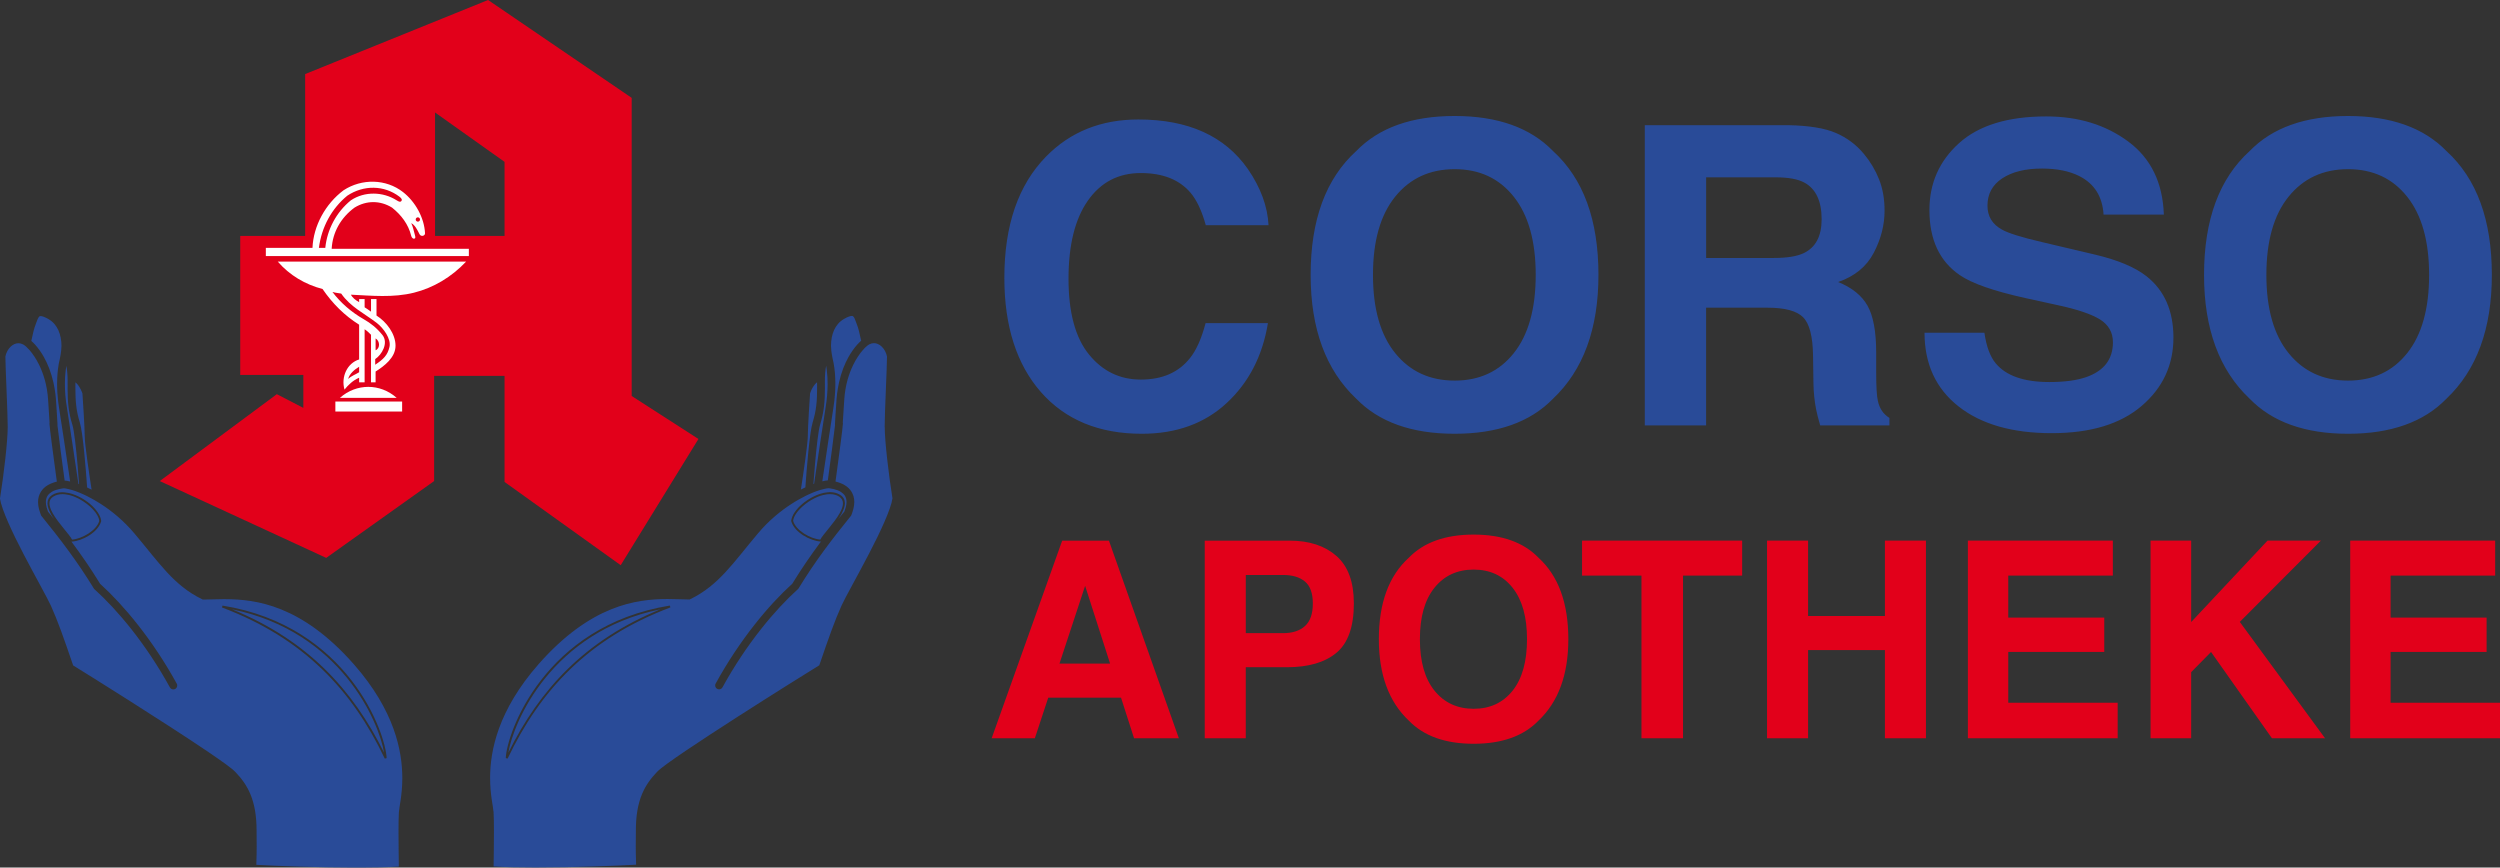
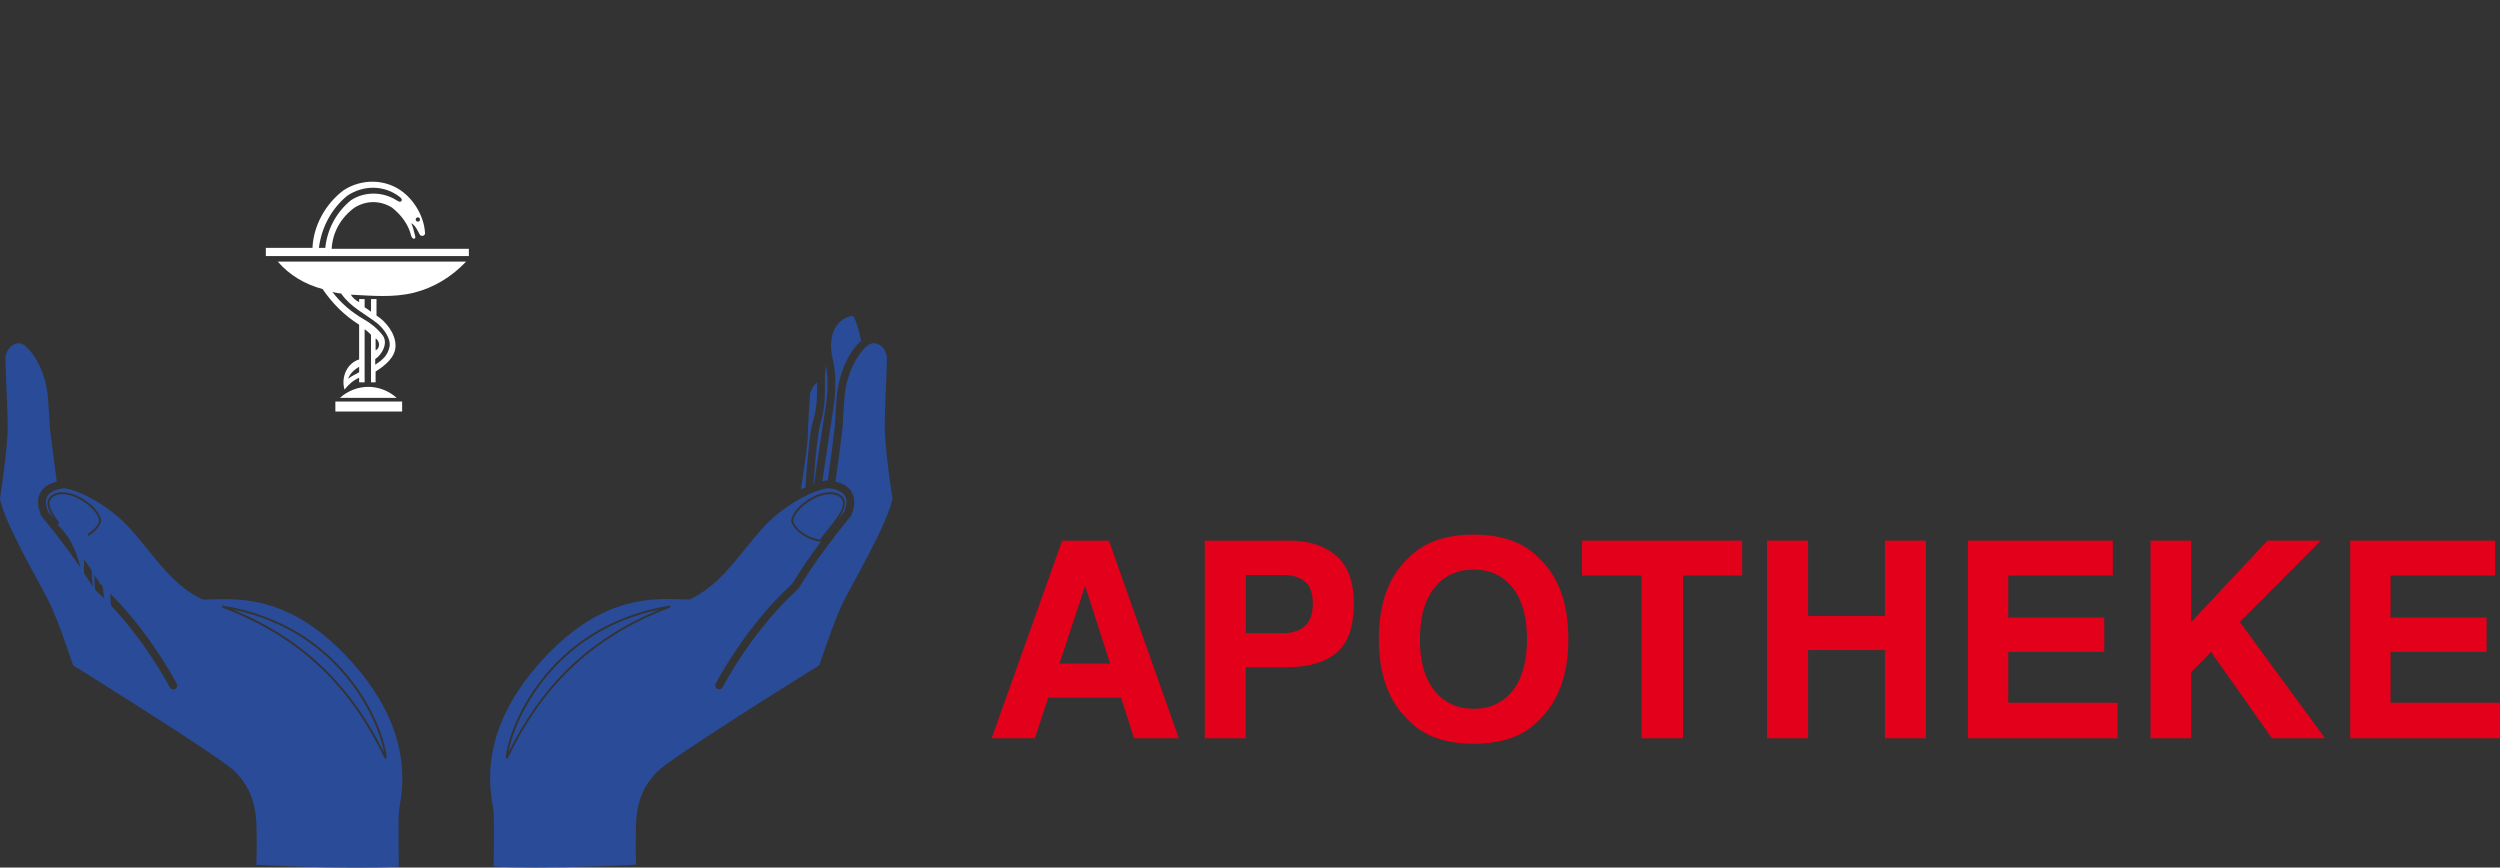
<svg xmlns="http://www.w3.org/2000/svg" id="a" viewBox="0 0 200 69.405">
  <rect x="0" y="0" width="200" height="69.405" fill="#333333" stroke="none" />
  <g>
-     <path d="M18.565,48.745c6.001,2.459,9.651,6.392,12.162,11.473-.406-2.441-3.435-9.683-12.162-11.473m-10.623-7.07c-.033-.4-.416-.902-.94-1.319-.019-.014-.037-.029-.055-.043-.145-.112-.3-.217-.461-.312-.071-.042-.142-.08-.215-.118-.065-.033-.131-.063-.196-.092-.044-.02-.09-.04-.135-.058-.126-.051-.253-.091-.378-.123-.008-.003-.018-.005-.026-.008-.109-.027-.217-.046-.325-.057-.067-.007-.133-.013-.198-.013-.006,0-.012,0-.017,.001-.271,.001-.518,.06-.73,.192-.226,.145-.308,.321-.31,.542-.001,.07,.011,.143,.027,.219,.021,.095,.054,.196,.098,.298,.039,.092,.086,.186,.14,.281,.452,.805,1.345,1.703,1.546,2.105,.801-.065,1.959-.731,2.175-1.494m22.84,19.014c-2.608-5.461-6.445-9.609-13.022-12.092l.04-.151c10.063,1.632,13.065,10.238,13.131,12.206l-.149,.036Zm-12.776-12.76c-.655,0-1.227,.036-1.711,.036h-.072l-.065-.032c-2.27-1.106-3.415-2.902-5.391-5.242-.879-1.048-1.842-1.823-2.705-2.378-.175-.113-.346-.217-.512-.311-.185-.107-.362-.202-.532-.286-.017-.01-.035-.018-.053-.026-.044-.022-.091-.047-.134-.068-.047-.022-.09-.041-.135-.061-.113-.052-.221-.099-.321-.141-.121-.048-.233-.093-.334-.129-.093-.032-.175-.058-.249-.081-.027-.008-.058-.017-.082-.023-.003-.001-.007-.002-.01-.003-.014-.004-.023-.006-.036-.009-.074-.019-.14-.038-.199-.052-.142-.034-.244-.053-.324-.057-.011-.001-.025-.003-.036-.002-.046,0-.09,.004-.141,.014l-.042,.009-.006,.001c-.01,.002-.018,.009-.029,.009-.029,.004-.071,.012-.11,.019l-.072,.015c-.172,.038-.394,.107-.58,.225-.263,.174-.45,.385-.457,.813,0,.119,.02,.259,.06,.418,.024,.092,.055,.191,.097,.298,.006,.016,.009,.03,.016,.047,.058,.072,.116,.144,.175,.216,.1,.125,.2,.249,.299,.374-.088-.131-.172-.263-.243-.394-.052-.095-.096-.19-.135-.283-.043-.101-.076-.2-.1-.298-.023-.096-.04-.189-.041-.278-.002-.264,.118-.509,.384-.674,.24-.152,.519-.218,.813-.218,.063,.001,.128,.007,.192,.014,.101,.01,.203,.024,.305,.046,.006,.002,.012,.002,.018,.003,.072,.016,.146,.037,.219,.059,.036,.011,.073,.023,.11,.036,.084,.028,.168,.06,.251,.095,.046,.019,.091,.039,.136,.061,.063,.029,.124,.06,.186,.092,.128,.068,.254,.14,.374,.22,.091,.06,.179,.123,.264,.189,.052,.04,.103,.08,.152,.122,.497,.422,.852,.922,.896,1.362l.001,.014-.004,.013c-.258,.893-1.5,1.573-2.373,1.628l-.003,.001c.775,1.038,1.535,2.134,2.294,3.374,1.859,1.679,4.193,4.459,6.129,7.985,.083,.151,.028,.341-.125,.424-.047,.026-.098,.038-.149,.038-.111,0-.218-.059-.274-.162-1.91-3.481-4.227-6.229-6.032-7.85l-.034-.031-.023-.039c-1.349-2.205-2.696-3.954-4.143-5.74-.012-.013-.022-.028-.034-.042l-.028-.036-.017-.04c-.026-.063-.046-.122-.068-.183-.037-.103-.068-.205-.093-.303-.05-.197-.076-.383-.076-.557-.007-.655,.362-1.109,.749-1.341,.132-.083,.265-.141,.394-.19,.13-.05,.253-.086,.362-.111-.002-.011-.004-.024-.005-.037-.017-.12-.035-.25-.055-.399-.19-1.401-.528-3.937-.532-4.195v-.012c.005-.018-.01,.008,.009-.074-.012-.217-.045-.734-.117-1.815-.07-1.15-.367-2.088-.718-2.805-.061-.125-.124-.245-.187-.355-.063-.111-.126-.211-.19-.308-.132-.201-.263-.372-.385-.513-.097-.111-.187-.203-.269-.277-.103-.092-.194-.158-.26-.189-.008-.004-.015-.006-.023-.009-.117-.057-.229-.083-.339-.083-.427-.009-.914,.409-1.047,1.064,.003,.9,.186,4.509,.186,5.633-.001,1.154-.309,3.786-.618,5.728,.126,.874,.992,2.729,1.897,4.464,.925,1.779,1.882,3.458,2.179,4.114,.558,1.243,.992,2.478,1.778,4.773,1.31,.804,7.323,4.566,10.693,6.843,1.162,.788,1.983,1.369,2.278,1.675,.965,1.013,1.714,2.215,1.703,4.754,0,.494,.007,.815,.007,1.229,0,.359-.006,.786-.028,1.45,1.487,.088,5.025,.223,8.064,.222,1.258,0,2.433-.023,3.337-.081-.007-.616-.026-1.783-.026-2.801,0-.61,.007-1.164,.028-1.53,.031-.477,.276-1.392,.276-2.755-.003-2.172-.622-5.386-3.869-9.09-4.183-4.751-7.841-5.209-10.31-5.218m-12.682-5.126c.075,.1,.15,.198,.224,.296-.056-.083-.133-.183-.224-.296m-2.146-14.771c.058,.082,.116,.169,.174,.26,.054,.086,.108,.175,.16,.269,.306,.546,.581,1.228,.764,2.042,.035,.157,.067,.321,.095,.489,.045,.275,.083,.561,.104,.863,.033,.501,.058,.875,.077,1.159,.038,.583,.048,.77,.049,.833-.004,.021,.004,.029-.006,.068,.064,.61,.424,3.336,.576,4.426,.067,.003,.133,.012,.199,.023,.077,.013,.157,.031,.242,.052-.255-1.721-.72-4.852-.871-5.779-.005-.031-.01-.061-.014-.087-.062-.372-.108-.784-.135-1.213-.015-.232-.025-.469-.025-.71,0-.003-.001-.007-.001-.011,0-.151,.004-.303,.011-.454,.023-.542,.088-1.085,.217-1.596,.024-.093,.037-.19,.054-.286,.019-.11,.034-.219,.045-.33,.011-.111,.019-.224,.022-.336,0-.015,.003-.029,.003-.044-.003-.899-.308-1.725-1.035-2.143-.319-.186-.529-.244-.627-.244-.002,0-.004,0-.006,.001-.102,.01-.1,.01-.184,.132-.071,.121-.137,.341-.231,.58-.099,.244-.218,.714-.329,1.273,.211,.185,.442,.439,.672,.764m3.094,10.677c.017,.006,.037,.014,.054,.02-.032-.427-.071-.937-.117-1.471-.113-1.339-.279-2.842-.415-3.262-.322-1.031-.388-1.888-.387-2.955,0-.144,.001-.305,.001-.476,.001-.025,0-.053,0-.078,0-.105-.001-.211-.005-.32-.003-.106-.011-.211-.018-.317-.016-.204-.039-.403-.078-.589-.036,.205-.06,.415-.078,.628-.009,.115-.02,.23-.026,.345-.006,.118-.007,.236-.008,.355,0,.041-.003,.084-.003,.126,0,.65,.061,1.286,.152,1.83,.142,.859,.679,4.477,.929,6.163m.699,.289c.115,.052,.233,.109,.356,.171-.2-1.296-.548-3.638-.551-4.268,.001-.725-.16-3.09-.182-3.425-.009-.028-.026-.077-.053-.144-.044-.108-.111-.252-.2-.392-.09-.141-.192-.266-.308-.355,0,.168-.002,.323-.002,.457,.001,1.047,.06,1.809,.358,2.769,.252,.827,.481,3.757,.581,5.187" fill="#294b98" />
+     <path d="M18.565,48.745c6.001,2.459,9.651,6.392,12.162,11.473-.406-2.441-3.435-9.683-12.162-11.473m-10.623-7.07c-.033-.4-.416-.902-.94-1.319-.019-.014-.037-.029-.055-.043-.145-.112-.3-.217-.461-.312-.071-.042-.142-.08-.215-.118-.065-.033-.131-.063-.196-.092-.044-.02-.09-.04-.135-.058-.126-.051-.253-.091-.378-.123-.008-.003-.018-.005-.026-.008-.109-.027-.217-.046-.325-.057-.067-.007-.133-.013-.198-.013-.006,0-.012,0-.017,.001-.271,.001-.518,.06-.73,.192-.226,.145-.308,.321-.31,.542-.001,.07,.011,.143,.027,.219,.021,.095,.054,.196,.098,.298,.039,.092,.086,.186,.14,.281,.452,.805,1.345,1.703,1.546,2.105,.801-.065,1.959-.731,2.175-1.494m22.84,19.014c-2.608-5.461-6.445-9.609-13.022-12.092l.04-.151c10.063,1.632,13.065,10.238,13.131,12.206l-.149,.036Zm-12.776-12.76c-.655,0-1.227,.036-1.711,.036h-.072l-.065-.032c-2.27-1.106-3.415-2.902-5.391-5.242-.879-1.048-1.842-1.823-2.705-2.378-.175-.113-.346-.217-.512-.311-.185-.107-.362-.202-.532-.286-.017-.01-.035-.018-.053-.026-.044-.022-.091-.047-.134-.068-.047-.022-.09-.041-.135-.061-.113-.052-.221-.099-.321-.141-.121-.048-.233-.093-.334-.129-.093-.032-.175-.058-.249-.081-.027-.008-.058-.017-.082-.023-.003-.001-.007-.002-.01-.003-.014-.004-.023-.006-.036-.009-.074-.019-.14-.038-.199-.052-.142-.034-.244-.053-.324-.057-.011-.001-.025-.003-.036-.002-.046,0-.09,.004-.141,.014l-.042,.009-.006,.001c-.01,.002-.018,.009-.029,.009-.029,.004-.071,.012-.11,.019l-.072,.015c-.172,.038-.394,.107-.58,.225-.263,.174-.45,.385-.457,.813,0,.119,.02,.259,.06,.418,.024,.092,.055,.191,.097,.298,.006,.016,.009,.03,.016,.047,.058,.072,.116,.144,.175,.216,.1,.125,.2,.249,.299,.374-.088-.131-.172-.263-.243-.394-.052-.095-.096-.19-.135-.283-.043-.101-.076-.2-.1-.298-.023-.096-.04-.189-.041-.278-.002-.264,.118-.509,.384-.674,.24-.152,.519-.218,.813-.218,.063,.001,.128,.007,.192,.014,.101,.01,.203,.024,.305,.046,.006,.002,.012,.002,.018,.003,.072,.016,.146,.037,.219,.059,.036,.011,.073,.023,.11,.036,.084,.028,.168,.06,.251,.095,.046,.019,.091,.039,.136,.061,.063,.029,.124,.06,.186,.092,.128,.068,.254,.14,.374,.22,.091,.06,.179,.123,.264,.189,.052,.04,.103,.08,.152,.122,.497,.422,.852,.922,.896,1.362l.001,.014-.004,.013c-.258,.893-1.5,1.573-2.373,1.628l-.003,.001c.775,1.038,1.535,2.134,2.294,3.374,1.859,1.679,4.193,4.459,6.129,7.985,.083,.151,.028,.341-.125,.424-.047,.026-.098,.038-.149,.038-.111,0-.218-.059-.274-.162-1.91-3.481-4.227-6.229-6.032-7.85l-.034-.031-.023-.039c-1.349-2.205-2.696-3.954-4.143-5.74-.012-.013-.022-.028-.034-.042l-.028-.036-.017-.04c-.026-.063-.046-.122-.068-.183-.037-.103-.068-.205-.093-.303-.05-.197-.076-.383-.076-.557-.007-.655,.362-1.109,.749-1.341,.132-.083,.265-.141,.394-.19,.13-.05,.253-.086,.362-.111-.002-.011-.004-.024-.005-.037-.017-.12-.035-.25-.055-.399-.19-1.401-.528-3.937-.532-4.195v-.012c.005-.018-.01,.008,.009-.074-.012-.217-.045-.734-.117-1.815-.07-1.15-.367-2.088-.718-2.805-.061-.125-.124-.245-.187-.355-.063-.111-.126-.211-.19-.308-.132-.201-.263-.372-.385-.513-.097-.111-.187-.203-.269-.277-.103-.092-.194-.158-.26-.189-.008-.004-.015-.006-.023-.009-.117-.057-.229-.083-.339-.083-.427-.009-.914,.409-1.047,1.064,.003,.9,.186,4.509,.186,5.633-.001,1.154-.309,3.786-.618,5.728,.126,.874,.992,2.729,1.897,4.464,.925,1.779,1.882,3.458,2.179,4.114,.558,1.243,.992,2.478,1.778,4.773,1.31,.804,7.323,4.566,10.693,6.843,1.162,.788,1.983,1.369,2.278,1.675,.965,1.013,1.714,2.215,1.703,4.754,0,.494,.007,.815,.007,1.229,0,.359-.006,.786-.028,1.45,1.487,.088,5.025,.223,8.064,.222,1.258,0,2.433-.023,3.337-.081-.007-.616-.026-1.783-.026-2.801,0-.61,.007-1.164,.028-1.53,.031-.477,.276-1.392,.276-2.755-.003-2.172-.622-5.386-3.869-9.09-4.183-4.751-7.841-5.209-10.31-5.218m-12.682-5.126c.075,.1,.15,.198,.224,.296-.056-.083-.133-.183-.224-.296c.058,.082,.116,.169,.174,.26,.054,.086,.108,.175,.16,.269,.306,.546,.581,1.228,.764,2.042,.035,.157,.067,.321,.095,.489,.045,.275,.083,.561,.104,.863,.033,.501,.058,.875,.077,1.159,.038,.583,.048,.77,.049,.833-.004,.021,.004,.029-.006,.068,.064,.61,.424,3.336,.576,4.426,.067,.003,.133,.012,.199,.023,.077,.013,.157,.031,.242,.052-.255-1.721-.72-4.852-.871-5.779-.005-.031-.01-.061-.014-.087-.062-.372-.108-.784-.135-1.213-.015-.232-.025-.469-.025-.71,0-.003-.001-.007-.001-.011,0-.151,.004-.303,.011-.454,.023-.542,.088-1.085,.217-1.596,.024-.093,.037-.19,.054-.286,.019-.11,.034-.219,.045-.33,.011-.111,.019-.224,.022-.336,0-.015,.003-.029,.003-.044-.003-.899-.308-1.725-1.035-2.143-.319-.186-.529-.244-.627-.244-.002,0-.004,0-.006,.001-.102,.01-.1,.01-.184,.132-.071,.121-.137,.341-.231,.58-.099,.244-.218,.714-.329,1.273,.211,.185,.442,.439,.672,.764m3.094,10.677c.017,.006,.037,.014,.054,.02-.032-.427-.071-.937-.117-1.471-.113-1.339-.279-2.842-.415-3.262-.322-1.031-.388-1.888-.387-2.955,0-.144,.001-.305,.001-.476,.001-.025,0-.053,0-.078,0-.105-.001-.211-.005-.32-.003-.106-.011-.211-.018-.317-.016-.204-.039-.403-.078-.589-.036,.205-.06,.415-.078,.628-.009,.115-.02,.23-.026,.345-.006,.118-.007,.236-.008,.355,0,.041-.003,.084-.003,.126,0,.65,.061,1.286,.152,1.83,.142,.859,.679,4.477,.929,6.163m.699,.289c.115,.052,.233,.109,.356,.171-.2-1.296-.548-3.638-.551-4.268,.001-.725-.16-3.09-.182-3.425-.009-.028-.026-.077-.053-.144-.044-.108-.111-.252-.2-.392-.09-.141-.192-.266-.308-.355,0,.168-.002,.323-.002,.457,.001,1.047,.06,1.809,.358,2.769,.252,.827,.481,3.757,.581,5.187" fill="#294b98" />
    <path d="M40.668,60.216c2.511-5.081,6.16-9.013,12.16-11.471-8.723,1.789-11.753,9.027-12.16,11.471m26.643-19.434c.044-.102,.077-.202,.098-.297,.016-.075,.028-.148,.026-.219-.002-.222-.083-.398-.31-.543-.211-.132-.459-.191-.729-.191-.07-.001-.141,.003-.215,.011-.106,.012-.214,.032-.323,.059-.009,.002-.018,.004-.027,.007-.126,.032-.253,.072-.378,.122-.047,.018-.093,.04-.139,.06-.065,.029-.128,.059-.192,.092-.072,.037-.144,.076-.215,.117-.161,.094-.315,.2-.461,.311-.017,.013-.033,.026-.05,.04-.526,.417-.912,.919-.945,1.32,.213,.764,1.371,1.432,2.173,1.498,.2-.403,1.094-1.301,1.546-2.105,.054-.096,.1-.19,.14-.283m-1.473,2.326c.086-.113,.171-.226,.257-.338-.107,.132-.194,.245-.257,.338m-25.227,17.58l-.148-.037c.066-1.967,3.067-10.574,13.13-12.205l.039,.15c-6.577,2.483-10.414,6.631-13.022,12.092m30.164-26.535c0-1.126,.184-4.733,.186-5.634-.134-.655-.621-1.073-1.047-1.065-.113,.001-.224,.027-.34,.084-.007,.003-.015,.004-.022,.009-.066,.031-.156,.097-.26,.189-.082,.074-.173,.166-.27,.278-.123,.141-.253,.311-.385,.513-.064,.096-.127,.197-.19,.307-.063,.111-.125,.231-.187,.356-.352,.716-.649,1.655-.719,2.805-.072,1.072-.104,1.59-.117,1.81,.003,.014,.004,.024,.006,.032,.004,.028,.003,.042,.004,.058-.004,.258-.342,2.794-.533,4.195-.02,.148-.038,.28-.055,.399-.001,.012-.003,.025-.005,.036,.108,.025,.231,.061,.362,.111,.128,.048,.261,.107,.393,.189,.388,.232,.756,.686,.749,1.342,.001,.174-.027,.36-.076,.556-.024,.098-.056,.199-.092,.303-.021,.06-.042,.118-.066,.18l-.018,.043-.028,.036c-.011,.014-.022,.029-.034,.042-1.447,1.786-2.794,3.535-4.141,5.74l-.024,.038-.034,.031c-1.805,1.621-4.121,4.369-6.031,7.851-.057,.103-.164,.162-.274,.162-.052,0-.103-.013-.15-.038-.151-.083-.207-.273-.123-.424,1.937-3.527,4.268-6.304,6.128-7.985,.759-1.24,1.52-2.336,2.294-3.374l-.003-.001c-.872-.054-2.115-.735-2.373-1.629l-.004-.013,.002-.013c.043-.441,.399-.941,.896-1.362,.049-.042,.1-.082,.151-.122,.085-.065,.173-.13,.264-.189,.093-.062,.189-.119,.287-.174,.029-.016,.057-.031,.087-.046,.061-.033,.123-.064,.186-.093,.044-.021,.09-.042,.135-.061,0,0,.001,0,.001-.001,.083-.034,.166-.066,.25-.095,.037-.012,.073-.024,.111-.036,.073-.022,.146-.043,.219-.058,.005-.002,.01-.002,.014-.003,.103-.022,.206-.037,.309-.047,.063-.007,.129-.013,.191-.013,.293,0,.571,.065,.813,.217,.268,.164,.385,.409,.383,.674-.001,.089-.017,.182-.041,.278-.023,.097-.056,.196-.099,.297-.039,.094-.083,.188-.136,.284-.073,.134-.159,.27-.25,.404,.102-.127,.205-.255,.308-.383,.059-.072,.116-.145,.175-.217,.007-.016,.011-.03,.017-.046,.04-.107,.071-.205,.094-.298,.042-.159,.061-.299,.061-.417-.006-.427-.194-.639-.456-.813-.186-.118-.407-.186-.58-.225l-.068-.014c-.041-.007-.083-.015-.113-.019h.001c-.012-.001-.02-.008-.031-.009l-.004-.001-.041-.008c-.052-.011-.096-.016-.141-.016-.011,0-.024,.002-.036,.002-.08,.004-.181,.023-.323,.057-.059,.015-.125,.032-.2,.052-.013,.003-.023,.004-.037,.009-.003,0-.007,.002-.01,.002-.024,.007-.055,.016-.082,.024-.074,.022-.155,.048-.248,.08-.101,.036-.214,.079-.335,.128-.101,.042-.207,.089-.32,.14-.087,.041-.178,.084-.272,.131-.017,.008-.034,.016-.051,.026-.17,.085-.347,.18-.532,.286-.016,.008-.032,.018-.047,.027-.057,.033-.114,.066-.173,.102-.095,.058-.192,.119-.291,.182-.863,.556-1.826,1.331-2.705,2.378-1.976,2.342-3.12,4.136-5.391,5.244l-.065,.031h-.07c-.486-.001-1.058-.037-1.715-.037-2.468,.009-6.126,.468-10.307,5.218-3.248,3.705-3.868,6.919-3.871,9.09,.001,1.364,.244,2.28,.278,2.756,.021,.365,.028,.919,.028,1.53,0,1.018-.019,2.185-.026,2.802,.903,.058,2.078,.081,3.337,.081,3.038,0,6.575-.135,8.063-.223-.022-.664-.028-1.091-.028-1.45,0-.413,.008-.735,.008-1.229-.012-2.538,.737-3.74,1.703-4.754,.294-.306,1.116-.887,2.278-1.675,1.155-.78,2.617-1.734,4.096-2.683,2.84-1.824,5.733-3.631,6.597-4.16,.785-2.295,1.22-3.531,1.779-4.774,.296-.655,1.254-2.334,2.177-4.113,.907-1.735,1.773-3.59,1.898-4.464-.31-1.942-.617-4.573-.619-5.727m-4.275-6.104c.011,.111,.026,.219,.046,.328,.018,.096,.031,.194,.054,.287,.128,.511,.193,1.055,.215,1.596,.007,.152,.012,.304,.012,.454,0,.004-.001,.007-.001,.011,0,.241-.01,.477-.024,.709-.027,.429-.073,.842-.135,1.214-.004,.026-.01,.057-.014,.088-.151,.929-.617,4.056-.871,5.778,.086-.022,.165-.039,.244-.053,.065-.011,.131-.019,.197-.023,.152-1.087,.511-3.804,.577-4.422-.006-.027-.005-.038-.007-.047-.001-.023,0-.024,0-.028,.002-.067,.012-.258,.049-.825,.019-.283,.043-.659,.077-1.163,.022-.303,.06-.589,.105-.865,.028-.168,.06-.33,.095-.487,.182-.814,.457-1.496,.763-2.042,.053-.094,.107-.184,.161-.269,.058-.092,.115-.177,.173-.259,.23-.326,.462-.58,.673-.765-.112-.559-.231-1.029-.33-1.272-.094-.239-.161-.459-.232-.58-.085-.123-.081-.122-.183-.132-.094-.003-.306,.054-.631,.243-.729,.419-1.034,1.244-1.036,2.142,0,.016,.002,.029,.003,.046,.001,.112,.01,.224,.021,.336m-1.315,9.209c-.046,.533-.086,1.044-.117,1.47,.018-.006,.038-.014,.055-.02,.25-1.685,.786-5.304,.929-6.162,.09-.545,.151-1.182,.151-1.832,0-.042-.003-.083-.003-.125-.001-.119-.003-.237-.009-.356-.006-.116-.016-.23-.026-.344-.018-.214-.042-.424-.077-.63-.038,.187-.063,.387-.078,.59-.008,.106-.016,.211-.019,.317-.003,.109-.004,.216-.004,.321,0,.026-.001,.053-.001,.079,0,.17,.002,.329,.002,.474,.001,1.067-.065,1.924-.387,2.955-.136,.42-.301,1.923-.415,3.262m-.182-3.448c.299-.961,.359-1.721,.359-2.769,.001-.132-.002-.286-.002-.454-.115,.088-.219,.211-.308,.353-.144,.226-.225,.454-.251,.533-.022,.32-.183,2.699-.182,3.427-.004,.631-.353,2.973-.552,4.27,.123-.063,.242-.12,.357-.172,.101-1.429,.329-4.359,.58-5.187" fill="#294b98" />
  </g>
-   <path d="M34.803,8.999l5.561,3.951v5.926h-5.561V8.999ZM39.046,0l-14.633,5.926v12.95h-5.194v11.121h5.048v2.634l-2.121-1.097-9.365,6.951,13.316,6.146,8.633-6.146v-8.414h5.634v8.486l9.292,6.658,6.219-10.097-5.341-3.439V7.829L39.046,0Z" fill="#e2001a" />
  <g>
    <path d="M33.429,17.387c-.095,0-.172,.078-.172,.173s.078,.172,.172,.172c.095,0,.173-.077,.173-.172s-.078-.173-.173-.173m-6.6,14.733h5.341v.805h-5.341v-.805Zm.366-.293c1.317-1.17,3.219-1.17,4.536,0h-4.536Zm1.536-2.487c-.366,.219-.781,.565-.878,.978,.239-.243,.659-.393,.878-.539v-.439Zm1.317-2.268v.951c.365-.146,.365-.731,0-.951m-2.75-3.585c-.219-.044-.385-.043-.703-.13,.65,.869,1.532,1.625,2.502,2.179,.568,.325,1.038,.695,1.493,1.259,.517,.64-.052,1.596-.573,1.932v.452c.659-.439,.989-.76,1.141-1.422,.147-.642-.474-1.507-1.023-1.927-1.007-.77-2.101-1.279-2.838-2.343m9.994-2.561c-1.171,1.244-2.62,2.1-4.17,2.488-1.671,.418-3.413,.238-5.047,.16,.112,.232,.37,.443,.657,.598v-.246h.439v.658c.132,.072,.305,.204,.512,.349v-1.007h.439v1.317c.805,.512,1.522,1.461,1.522,2.414s-.908,1.632-1.595,2.065v.862h-.366v-3.804c-.175-.177-.293-.293-.512-.439v4.243h-.439v-.366c-.512,.22-.878,.586-1.171,.951-.293-1.024,.22-2.121,1.171-2.414v-2.78c-1.171-.732-2.122-1.683-2.927-2.854-1.39-.365-2.634-1.097-3.585-2.195h15.072Zm-11.267-1.097c.146-1.463,.878-2.853,2.048-3.805,1.097-.731,2.563-.695,3.658,0,.205,.131,.303,.145,.366,.073,.108-.122,.028-.233-.146-.366-1.214-.921-2.853-.951-4.17-.073-1.244,1.025-2.048,2.487-2.268,4.17h.512Zm-1.025,0c.073-1.756,1.025-3.512,2.488-4.609,1.463-.952,3.394-.917,4.755,.146,.982,.767,1.7,2.048,1.761,3.292,.011,.219-.326,.309-.444,.073-.176-.353-.366-.732-.659-.878,.146,.293,.187,.593,.293,.951,.053,.179,.056,.281-.073,.293-.073,.007-.185-.078-.22-.22-.231-.946-.805-1.683-1.537-2.268-.951-.586-2.048-.586-3,0-1.097,.805-1.756,1.976-1.829,3.293h10.975v.585H21.267v-.659h3.732Z" fill="#fff" />
    <path d="M199.614,43.249h-11.596v15.812h11.982v-2.843h-8.753v-4.065h7.681v-2.746h-7.681v-3.358h8.367v-2.8Zm-27.571,15.812h3.25v-5.288l1.591-1.614,4.872,6.902h4.248l-6.821-9.309,6.489-6.503h-4.269l-6.109,6.515v-6.515h-3.25v15.812Zm-3.016-15.812h-11.597v15.812h11.983v-2.843h-8.753v-4.065h7.681v-2.746h-7.681v-3.358h8.367v-2.8Zm-24.381,15.812v-7.058h6.147v7.058h3.283v-15.812h-3.283v6.029h-6.147v-6.029h-3.283v15.812h3.283Zm-18.082-15.812v2.8h4.753v13.012h3.325v-13.012h4.73v-2.8h-12.809Zm-1.098,7.885c0-2.896-.798-5.07-2.392-6.522-1.195-1.23-2.922-1.845-5.182-1.845s-3.987,.615-5.182,1.845c-1.602,1.452-2.403,3.626-2.403,6.522,0,2.839,.801,5.014,2.403,6.522,1.195,1.23,2.922,1.845,5.182,1.845s3.987-.615,5.182-1.845c1.595-1.509,2.392-3.683,2.392-6.522m-7.574,5.568c-1.309,0-2.353-.483-3.132-1.448-.779-.966-1.169-2.339-1.169-4.12,0-1.78,.39-3.154,1.169-4.119,.78-.966,1.824-1.448,3.132-1.448s2.348,.484,3.116,1.454c.769,.969,1.153,2.34,1.153,4.114,0,1.781-.384,3.154-1.153,4.12-.769,.965-1.808,1.448-3.116,1.448m-9.584-8.442c0-1.709-.466-2.971-1.396-3.787-.931-.815-2.179-1.223-3.744-1.223h-6.789v15.812h3.283v-5.685h3.293c1.718,0,3.04-.386,3.965-1.159,.926-.772,1.389-2.092,1.389-3.958m-3.283,.022c0,.823-.21,1.423-.628,1.802-.418,.379-1.004,.568-1.758,.568h-2.978v-4.655h2.978c.754,0,1.34,.175,1.758,.526,.418,.35,.628,.937,.628,1.759m-25.695,10.781h3.456l1.072-3.25h5.823l1.043,3.25h3.583l-5.595-15.812h-3.738l-5.644,15.812Zm7.479-12.197l1.997,6.222h-4.05l2.052-6.222Z" fill="#e2001a" />
-     <path d="M199.348,21.991c0-4.4-1.211-7.702-3.634-9.908-1.814-1.868-4.438-2.803-7.871-2.803s-6.056,.934-7.87,2.803c-2.434,2.205-3.65,5.508-3.65,9.908,0,4.313,1.216,7.615,3.65,9.907,1.814,1.869,4.437,2.803,7.87,2.803s6.056-.934,7.871-2.803c2.422-2.292,3.634-5.594,3.634-9.907m-11.504,8.457c-1.988,0-3.574-.733-4.758-2.2-1.184-1.467-1.776-3.552-1.776-6.257s.592-4.791,1.776-6.257c1.184-1.467,2.77-2.2,4.758-2.2s3.566,.736,4.734,2.208c1.167,1.472,1.751,3.555,1.751,6.249,0,2.705-.584,4.791-1.751,6.257-1.168,1.467-2.746,2.2-4.734,2.2m-33.882-3.829c0,2.499,.905,4.462,2.717,5.891,1.812,1.428,4.299,2.143,7.461,2.143,3.096,0,5.492-.725,7.189-2.176,1.696-1.45,2.545-3.272,2.545-5.467,0-2.14-.716-3.775-2.147-4.905-.922-.728-2.307-1.309-4.154-1.744l-4.215-.994c-1.626-.38-2.69-.711-3.191-.994-.78-.424-1.17-1.065-1.17-1.923,0-.934,.395-1.662,1.186-2.184,.791-.521,1.849-.782,3.174-.782,1.191,0,2.188,.201,2.99,.603,1.202,.608,1.848,1.635,1.938,3.08h4.823c-.088-2.553-1.037-4.5-2.845-5.842-1.809-1.342-3.995-2.012-6.557-2.012-3.069,0-5.394,.711-6.978,2.135-1.583,1.423-2.375,3.21-2.375,5.361,0,2.358,.809,4.09,2.428,5.198,.956,.663,2.711,1.276,5.267,1.842l2.6,.57c1.522,.326,2.634,.701,3.335,1.125,.701,.434,1.051,1.048,1.051,1.841,0,1.358-.715,2.287-2.146,2.787-.754,.261-1.736,.391-2.945,.391-2.019,0-3.444-.494-4.276-1.483-.454-.543-.76-1.363-.915-2.461h-4.79Zm-10.891-16.604h-11.488v24.018h4.905v-9.418h4.902c1.398,0,2.35,.255,2.859,.766s.773,1.532,.794,3.063l.033,2.233c.011,.706,.081,1.396,.212,2.07,.065,.326,.174,.755,.326,1.287h5.54v-.603c-.486-.293-.795-.749-.927-1.369-.088-.391-.132-1.135-.132-2.232v-1.614c0-1.684-.231-2.936-.692-3.756-.462-.82-1.246-1.453-2.354-1.898,1.325-.456,2.275-1.235,2.852-2.338,.576-1.102,.864-2.224,.864-3.365,0-.945-.148-1.786-.446-2.526-.296-.739-.699-1.412-1.207-2.02-.614-.739-1.364-1.298-2.248-1.679-.885-.38-2.148-.587-3.79-.619m-1.043,4.171c1.032,0,1.805,.141,2.321,.423,.918,.5,1.378,1.478,1.378,2.933,0,1.347-.474,2.249-1.424,2.705-.537,.261-1.342,.391-2.414,.391h-5.401v-6.452h5.541Zm-14.155,7.805c0-4.4-1.211-7.702-3.634-9.908-1.814-1.868-4.438-2.803-7.87-2.803-3.433,0-6.056,.934-7.871,2.803-2.433,2.205-3.65,5.508-3.65,9.908,0,4.313,1.216,7.615,3.65,9.907,1.814,1.869,4.438,2.803,7.871,2.803,3.432,0,6.056-.934,7.87-2.803,2.422-2.292,3.634-5.594,3.634-9.907m-11.504,8.457c-1.988,0-3.574-.733-4.758-2.2s-1.776-3.552-1.776-6.257,.592-4.791,1.776-6.257,2.77-2.2,4.758-2.2c1.988,0,3.566,.736,4.733,2.208,1.168,1.472,1.752,3.555,1.752,6.249,0,2.705-.584,4.791-1.752,6.257-1.167,1.467-2.745,2.2-4.733,2.2m-36.024-8.229c0,3.878,.978,6.931,2.934,9.158,1.956,2.216,4.643,3.324,8.06,3.324,2.762,0,5.026-.82,6.794-2.46,1.768-1.64,2.867-3.77,3.297-6.388h-4.986c-.329,1.239-.744,2.167-1.243,2.787-.903,1.151-2.216,1.727-3.937,1.727-1.679,0-3.063-.67-4.152-2.012-1.089-1.342-1.634-3.359-1.634-6.054,0-2.694,.516-4.777,1.548-6.249,1.032-1.472,2.443-2.208,4.23-2.208,1.756,0,3.081,.522,3.975,1.565,.5,.587,.91,1.456,1.229,2.607h5.019c-.075-1.499-.624-2.992-1.644-4.481-1.849-2.651-4.772-3.976-8.77-3.976-2.988,0-5.449,.989-7.383,2.966-2.225,2.271-3.337,5.502-3.337,9.696" fill="#294b98" />
  </g>
</svg>